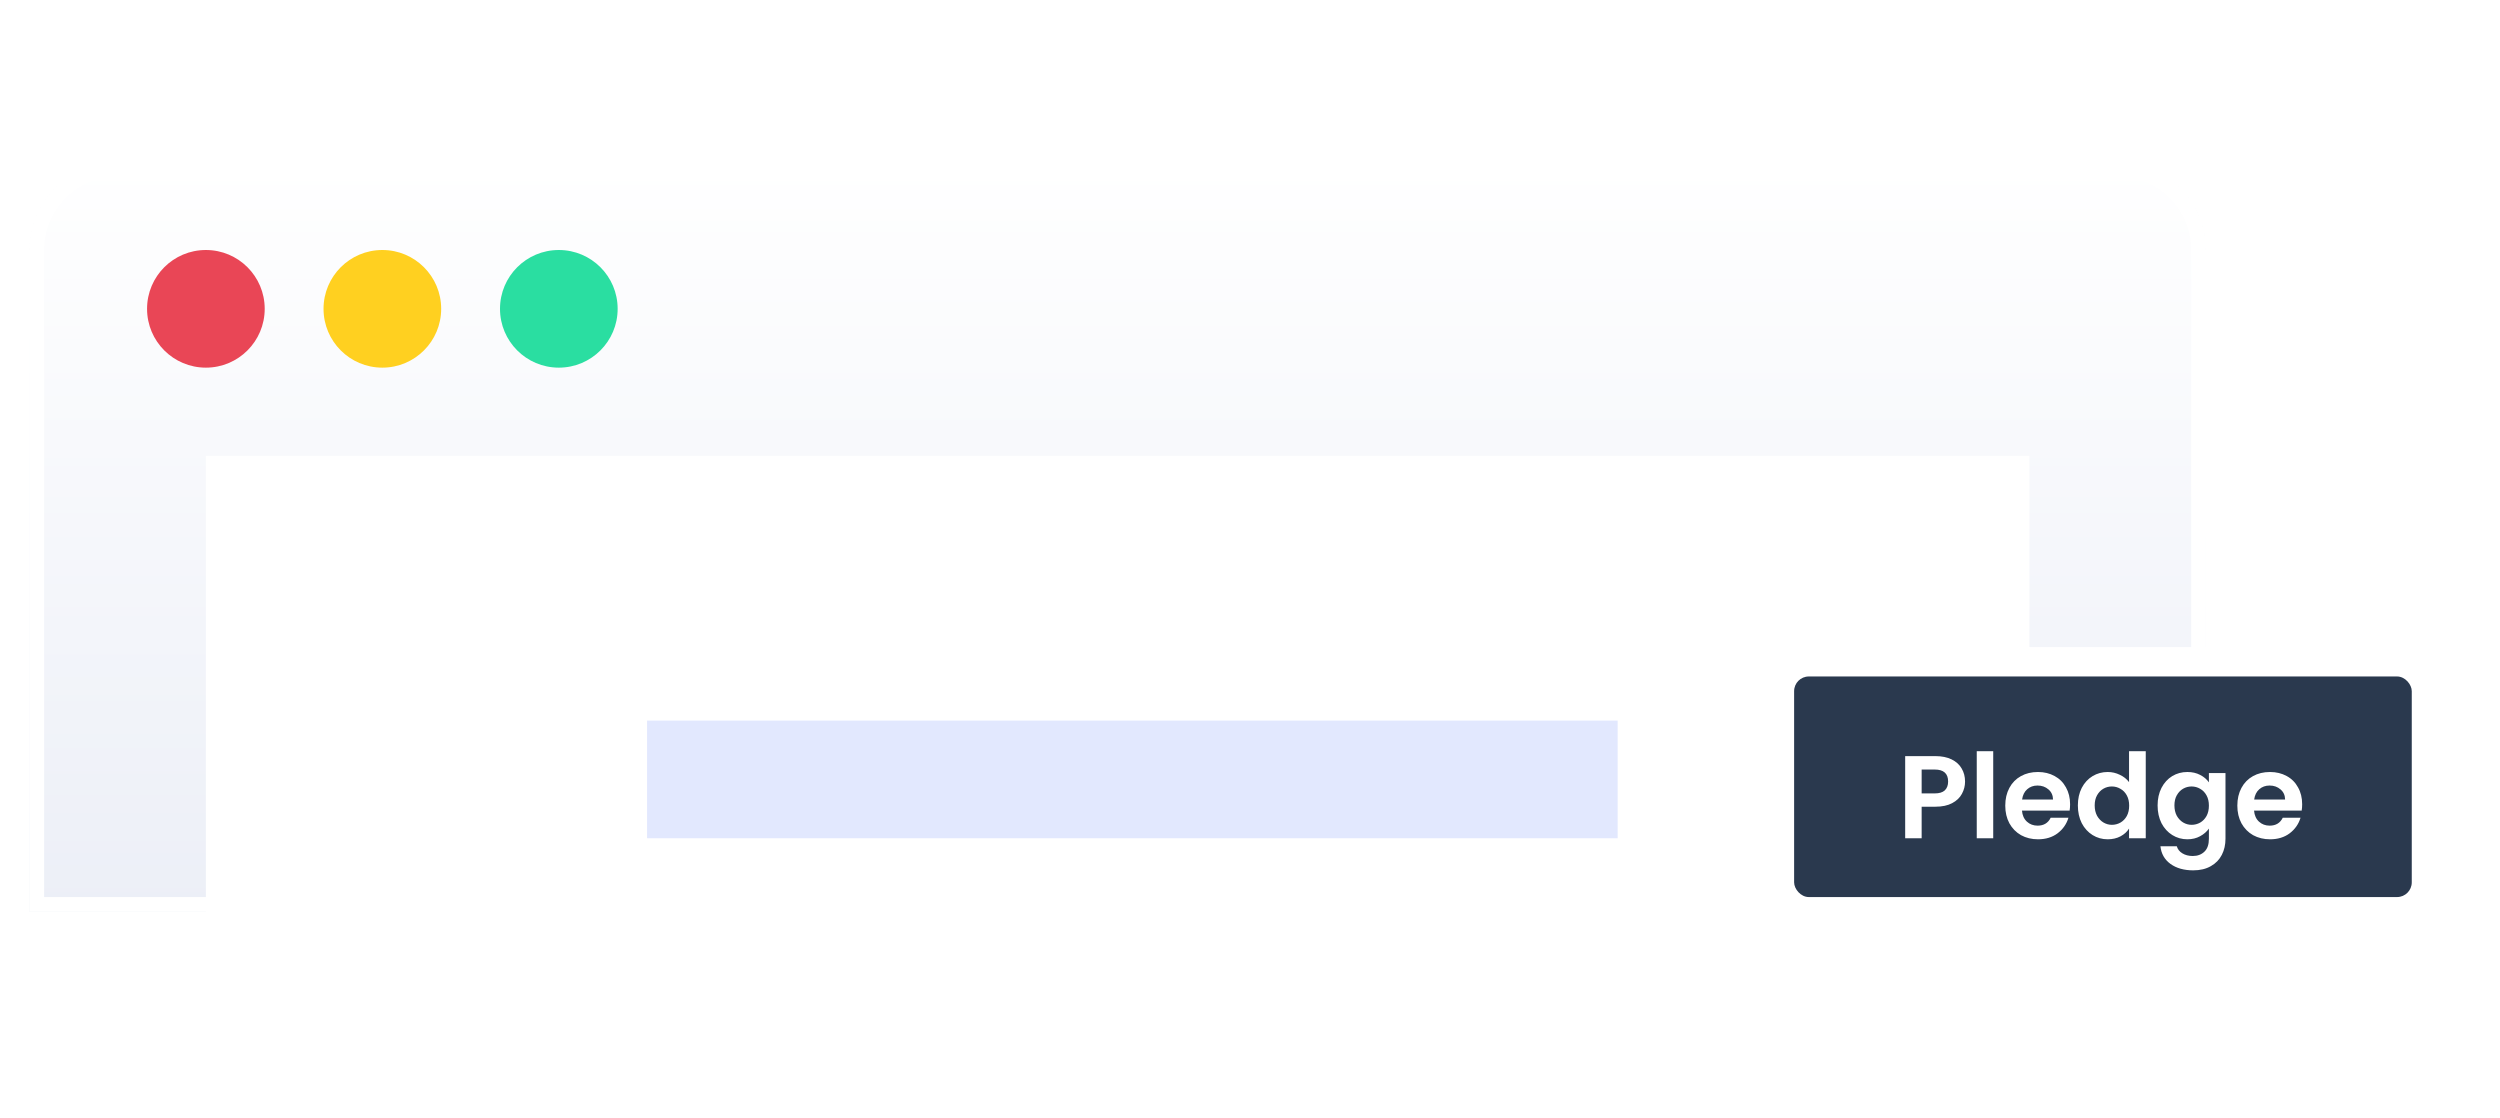
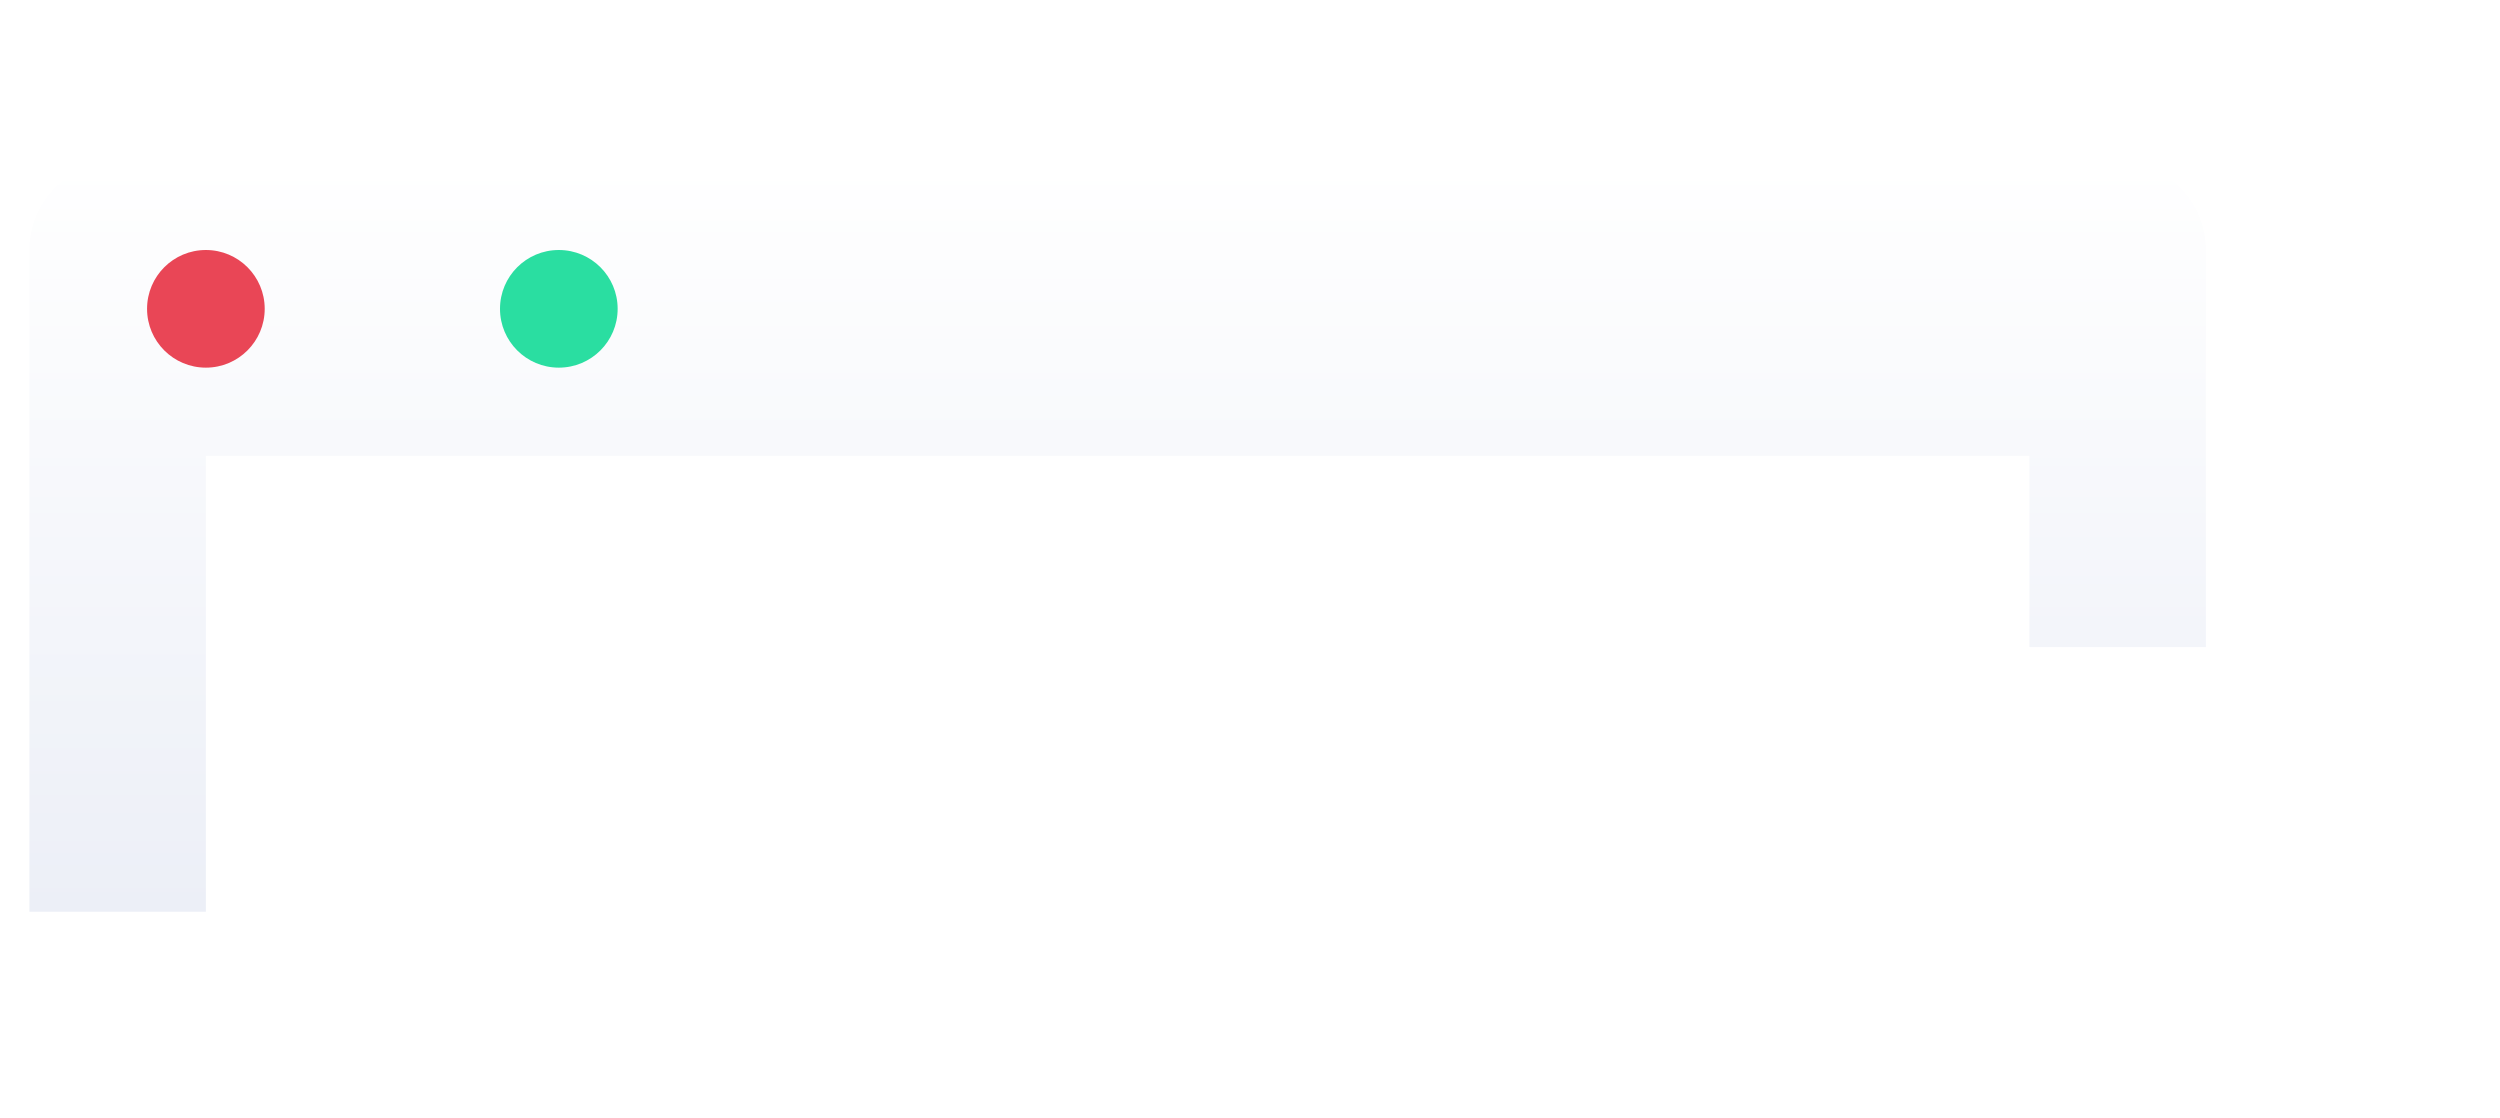
<svg xmlns="http://www.w3.org/2000/svg" width="170" height="76" viewBox="0 0 170 76" fill="none">
  <g clip-path="url(#clip0_226_4237)">
    <g filter="url(#filter0_d_226_4237)">
      <g filter="url(#filter1_d_226_4237)">
        <path d="M1 13C1 9.686 3.686 7 7 7H143C146.314 7 149 9.686 149 13V58H1V13Z" fill="url(#paint0_linear_226_4237)" />
-         <path d="M7 7.5H143C146.038 7.5 148.5 9.962 148.5 13V57.5H1.5V13C1.5 9.962 3.962 7.5 7 7.5Z" stroke="white" />
      </g>
      <circle cx="13" cy="19" r="4" fill="#E94656" />
-       <circle cx="25" cy="19" r="4" fill="#FFD020" />
      <circle cx="37" cy="19" r="4" fill="#2ADEA1" />
      <rect x="13" y="29" width="124" height="39" fill="white" />
      <g clip-path="url(#clip1_226_4237)">
        <g filter="url(#filter2_bd_226_4237)">
          <rect x="37" y="40" width="132" height="22" rx="4" fill="white" />
        </g>
-         <rect x="43" y="47" width="66" height="8" fill="#E2E8FE" />
-         <rect x="121" y="44" width="42" height="15" rx="1" fill="#2A394E" />
        <path d="M132.624 51.144C132.624 51.443 132.552 51.723 132.408 51.984C132.269 52.245 132.048 52.456 131.744 52.616C131.445 52.776 131.067 52.856 130.608 52.856H129.672V55H128.552V49.416H130.608C131.04 49.416 131.408 49.491 131.712 49.64C132.016 49.789 132.243 49.995 132.392 50.256C132.547 50.517 132.624 50.813 132.624 51.144ZM130.56 51.952C130.869 51.952 131.099 51.883 131.248 51.744C131.397 51.6 131.472 51.4 131.472 51.144C131.472 50.6 131.168 50.328 130.56 50.328H129.672V51.952H130.56ZM134.539 49.08V55H133.419V49.08H134.539ZM139.766 52.688C139.766 52.848 139.755 52.992 139.734 53.12H136.494C136.52 53.44 136.632 53.691 136.83 53.872C137.027 54.053 137.27 54.144 137.558 54.144C137.974 54.144 138.27 53.965 138.446 53.608H139.654C139.526 54.035 139.28 54.387 138.918 54.664C138.555 54.936 138.11 55.072 137.582 55.072C137.155 55.072 136.771 54.979 136.43 54.792C136.094 54.6 135.83 54.331 135.638 53.984C135.451 53.637 135.358 53.237 135.358 52.784C135.358 52.325 135.451 51.923 135.638 51.576C135.824 51.229 136.086 50.963 136.422 50.776C136.758 50.589 137.144 50.496 137.582 50.496C138.003 50.496 138.379 50.587 138.71 50.768C139.046 50.949 139.304 51.208 139.486 51.544C139.672 51.875 139.766 52.256 139.766 52.688ZM138.606 52.368C138.6 52.08 138.496 51.851 138.294 51.68C138.091 51.504 137.843 51.416 137.55 51.416C137.272 51.416 137.038 51.501 136.846 51.672C136.659 51.837 136.544 52.069 136.502 52.368H138.606ZM140.295 52.768C140.295 52.32 140.383 51.923 140.559 51.576C140.741 51.229 140.986 50.963 141.295 50.776C141.605 50.589 141.949 50.496 142.327 50.496C142.615 50.496 142.89 50.56 143.151 50.688C143.413 50.811 143.621 50.976 143.775 51.184V49.08H144.911V55H143.775V54.344C143.637 54.563 143.442 54.739 143.191 54.872C142.941 55.005 142.65 55.072 142.319 55.072C141.946 55.072 141.605 54.976 141.295 54.784C140.986 54.592 140.741 54.323 140.559 53.976C140.383 53.624 140.295 53.221 140.295 52.768ZM143.783 52.784C143.783 52.512 143.73 52.28 143.623 52.088C143.517 51.891 143.373 51.741 143.191 51.64C143.01 51.533 142.815 51.48 142.607 51.48C142.399 51.48 142.207 51.531 142.031 51.632C141.855 51.733 141.711 51.883 141.599 52.08C141.493 52.272 141.439 52.501 141.439 52.768C141.439 53.035 141.493 53.269 141.599 53.472C141.711 53.669 141.855 53.821 142.031 53.928C142.213 54.035 142.405 54.088 142.607 54.088C142.815 54.088 143.01 54.037 143.191 53.936C143.373 53.829 143.517 53.68 143.623 53.488C143.73 53.291 143.783 53.056 143.783 52.784ZM147.741 50.496C148.072 50.496 148.362 50.563 148.613 50.696C148.864 50.824 149.061 50.992 149.205 51.2V50.568H150.333V55.032C150.333 55.443 150.25 55.808 150.085 56.128C149.92 56.453 149.672 56.709 149.341 56.896C149.01 57.088 148.61 57.184 148.141 57.184C147.512 57.184 146.994 57.037 146.589 56.744C146.189 56.451 145.962 56.051 145.909 55.544H147.021C147.08 55.747 147.205 55.907 147.397 56.024C147.594 56.147 147.832 56.208 148.109 56.208C148.434 56.208 148.698 56.109 148.901 55.912C149.104 55.72 149.205 55.427 149.205 55.032V54.344C149.061 54.552 148.861 54.725 148.605 54.864C148.354 55.003 148.066 55.072 147.741 55.072C147.368 55.072 147.026 54.976 146.717 54.784C146.408 54.592 146.162 54.323 145.981 53.976C145.805 53.624 145.717 53.221 145.717 52.768C145.717 52.32 145.805 51.923 145.981 51.576C146.162 51.229 146.405 50.963 146.709 50.776C147.018 50.589 147.362 50.496 147.741 50.496ZM149.205 52.784C149.205 52.512 149.152 52.28 149.045 52.088C148.938 51.891 148.794 51.741 148.613 51.64C148.432 51.533 148.237 51.48 148.029 51.48C147.821 51.48 147.629 51.531 147.453 51.632C147.277 51.733 147.133 51.883 147.021 52.08C146.914 52.272 146.861 52.501 146.861 52.768C146.861 53.035 146.914 53.269 147.021 53.472C147.133 53.669 147.277 53.821 147.453 53.928C147.634 54.035 147.826 54.088 148.029 54.088C148.237 54.088 148.432 54.037 148.613 53.936C148.794 53.829 148.938 53.68 149.045 53.488C149.152 53.291 149.205 53.056 149.205 52.784ZM155.547 52.688C155.547 52.848 155.536 52.992 155.515 53.12H152.275C152.302 53.44 152.414 53.691 152.611 53.872C152.808 54.053 153.051 54.144 153.339 54.144C153.755 54.144 154.051 53.965 154.227 53.608H155.435C155.307 54.035 155.062 54.387 154.699 54.664C154.336 54.936 153.891 55.072 153.363 55.072C152.936 55.072 152.552 54.979 152.211 54.792C151.875 54.6 151.611 54.331 151.419 53.984C151.232 53.637 151.139 53.237 151.139 52.784C151.139 52.325 151.232 51.923 151.419 51.576C151.606 51.229 151.867 50.963 152.203 50.776C152.539 50.589 152.926 50.496 153.363 50.496C153.784 50.496 154.16 50.587 154.491 50.768C154.827 50.949 155.086 51.208 155.267 51.544C155.454 51.875 155.547 52.256 155.547 52.688ZM154.387 52.368C154.382 52.08 154.278 51.851 154.075 51.68C153.872 51.504 153.624 51.416 153.331 51.416C153.054 51.416 152.819 51.501 152.627 51.672C152.44 51.837 152.326 52.069 152.283 52.368H154.387Z" fill="white" />
      </g>
    </g>
  </g>
  <defs>
    <filter id="filter0_d_226_4237" x="-1" y="6" width="174" height="67" filterUnits="userSpaceOnUse" color-interpolation-filters="sRGB">
      <feFlood flood-opacity="0" result="BackgroundImageFix" />
      <feColorMatrix in="SourceAlpha" type="matrix" values="0 0 0 0 0 0 0 0 0 0 0 0 0 0 0 0 0 0 127 0" result="hardAlpha" />
      <feOffset dx="1" dy="2" />
      <feGaussianBlur stdDeviation="1.5" />
      <feColorMatrix type="matrix" values="0 0 0 0 0.165 0 0 0 0 0.224 0 0 0 0 0.306 0 0 0 0.1 0" />
      <feBlend mode="normal" in2="BackgroundImageFix" result="effect1_dropShadow_226_4237" />
      <feBlend mode="normal" in="SourceGraphic" in2="effect1_dropShadow_226_4237" result="shape" />
    </filter>
    <filter id="filter1_d_226_4237" x="-3" y="5" width="156" height="59" filterUnits="userSpaceOnUse" color-interpolation-filters="sRGB">
      <feFlood flood-opacity="0" result="BackgroundImageFix" />
      <feColorMatrix in="SourceAlpha" type="matrix" values="0 0 0 0 0 0 0 0 0 0 0 0 0 0 0 0 0 0 127 0" result="hardAlpha" />
      <feOffset dy="2" />
      <feGaussianBlur stdDeviation="2" />
      <feColorMatrix type="matrix" values="0 0 0 0 0.553 0 0 0 0 0.471 0 0 0 0 1 0 0 0 0.199 0" />
      <feBlend mode="normal" in2="BackgroundImageFix" result="effect1_dropShadow_226_4237" />
      <feBlend mode="normal" in="SourceGraphic" in2="effect1_dropShadow_226_4237" result="shape" />
    </filter>
    <filter id="filter2_bd_226_4237" x="9.817" y="12.817" width="186.366" height="76.366" filterUnits="userSpaceOnUse" color-interpolation-filters="sRGB">
      <feFlood flood-opacity="0" result="BackgroundImageFix" />
      <feGaussianBlur in="BackgroundImageFix" stdDeviation="13.591" />
      <feComposite in2="SourceAlpha" operator="in" result="effect1_backgroundBlur_226_4237" />
      <feColorMatrix in="SourceAlpha" type="matrix" values="0 0 0 0 0 0 0 0 0 0 0 0 0 0 0 0 0 0 127 0" result="hardAlpha" />
      <feOffset dy="2" />
      <feGaussianBlur stdDeviation="4" />
      <feColorMatrix type="matrix" values="0 0 0 0 0.451 0 0 0 0 0.506 0 0 0 0 0.725 0 0 0 0.204 0" />
      <feBlend mode="normal" in2="effect1_backgroundBlur_226_4237" result="effect2_dropShadow_226_4237" />
      <feBlend mode="normal" in="SourceGraphic" in2="effect2_dropShadow_226_4237" result="shape" />
    </filter>
    <linearGradient id="paint0_linear_226_4237" x1="1" y1="7" x2="1" y2="58" gradientUnits="userSpaceOnUse">
      <stop stop-color="white" />
      <stop offset="1" stop-color="#ECEFF7" />
    </linearGradient>
    <clipPath id="clip0_226_4237">
      <rect width="170" height="76" fill="white" />
    </clipPath>
    <clipPath id="clip1_226_4237">
      <rect width="132" height="22" fill="white" transform="translate(37 40)" />
    </clipPath>
  </defs>
</svg>